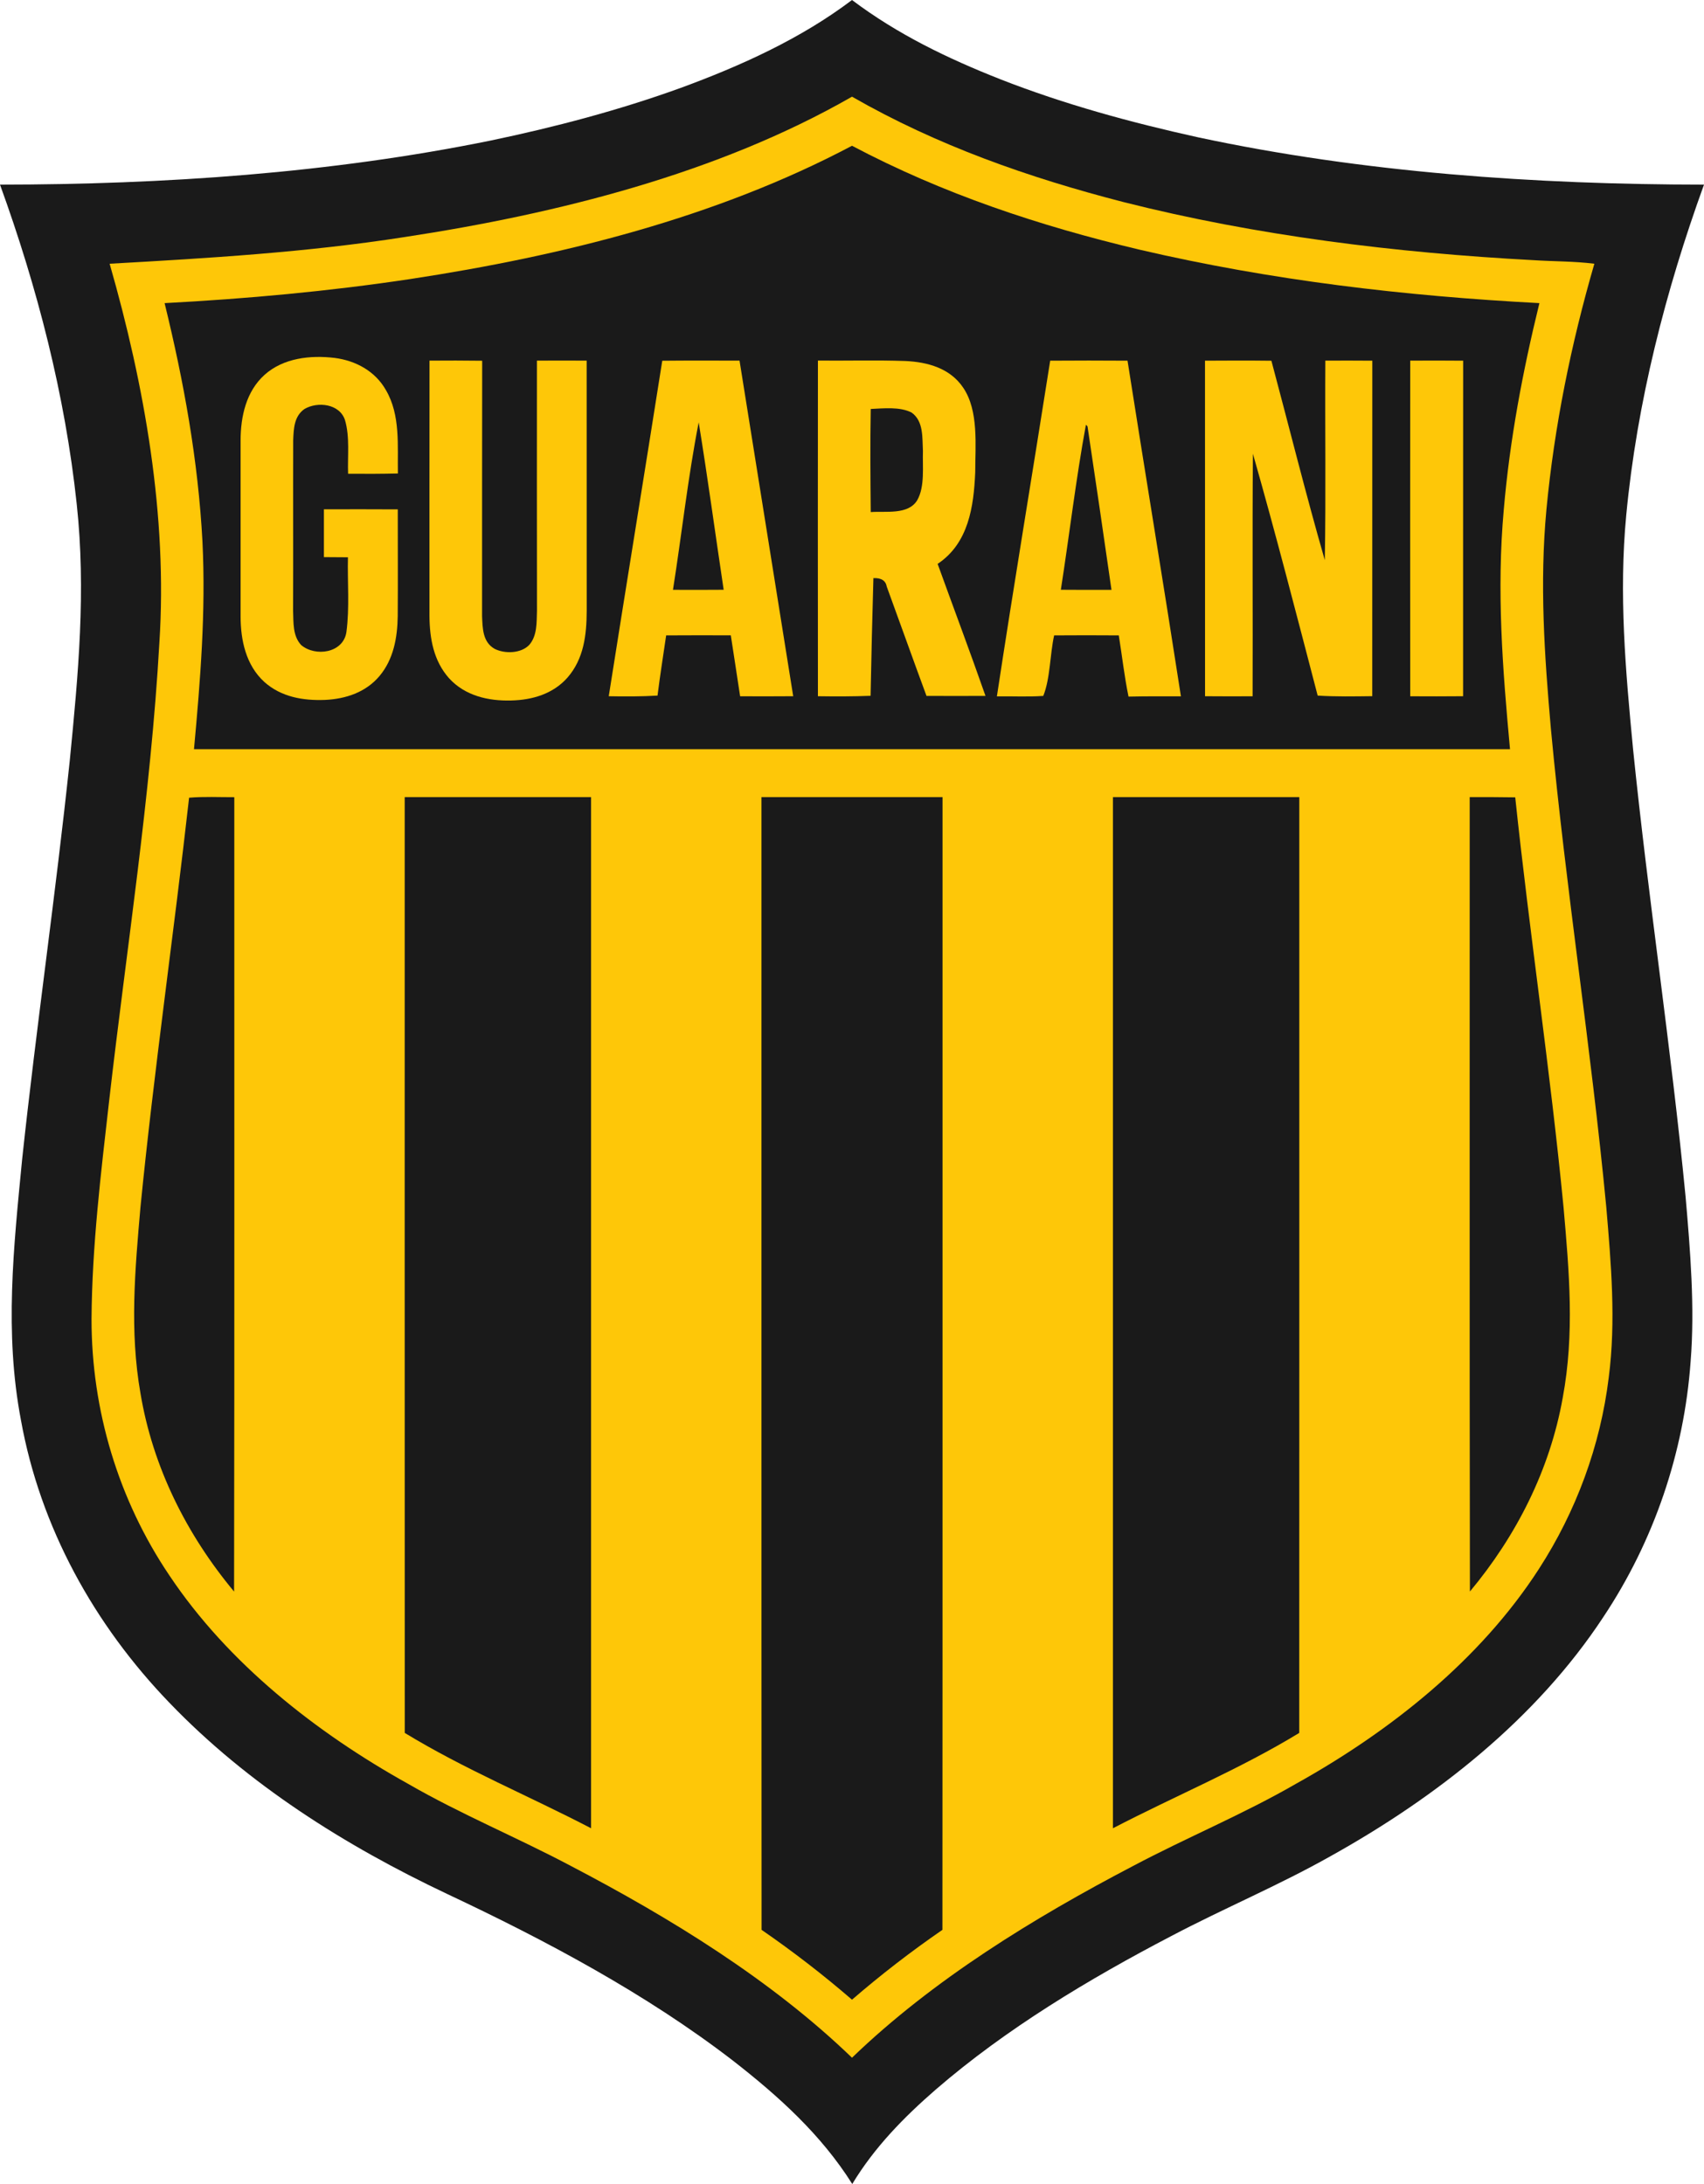
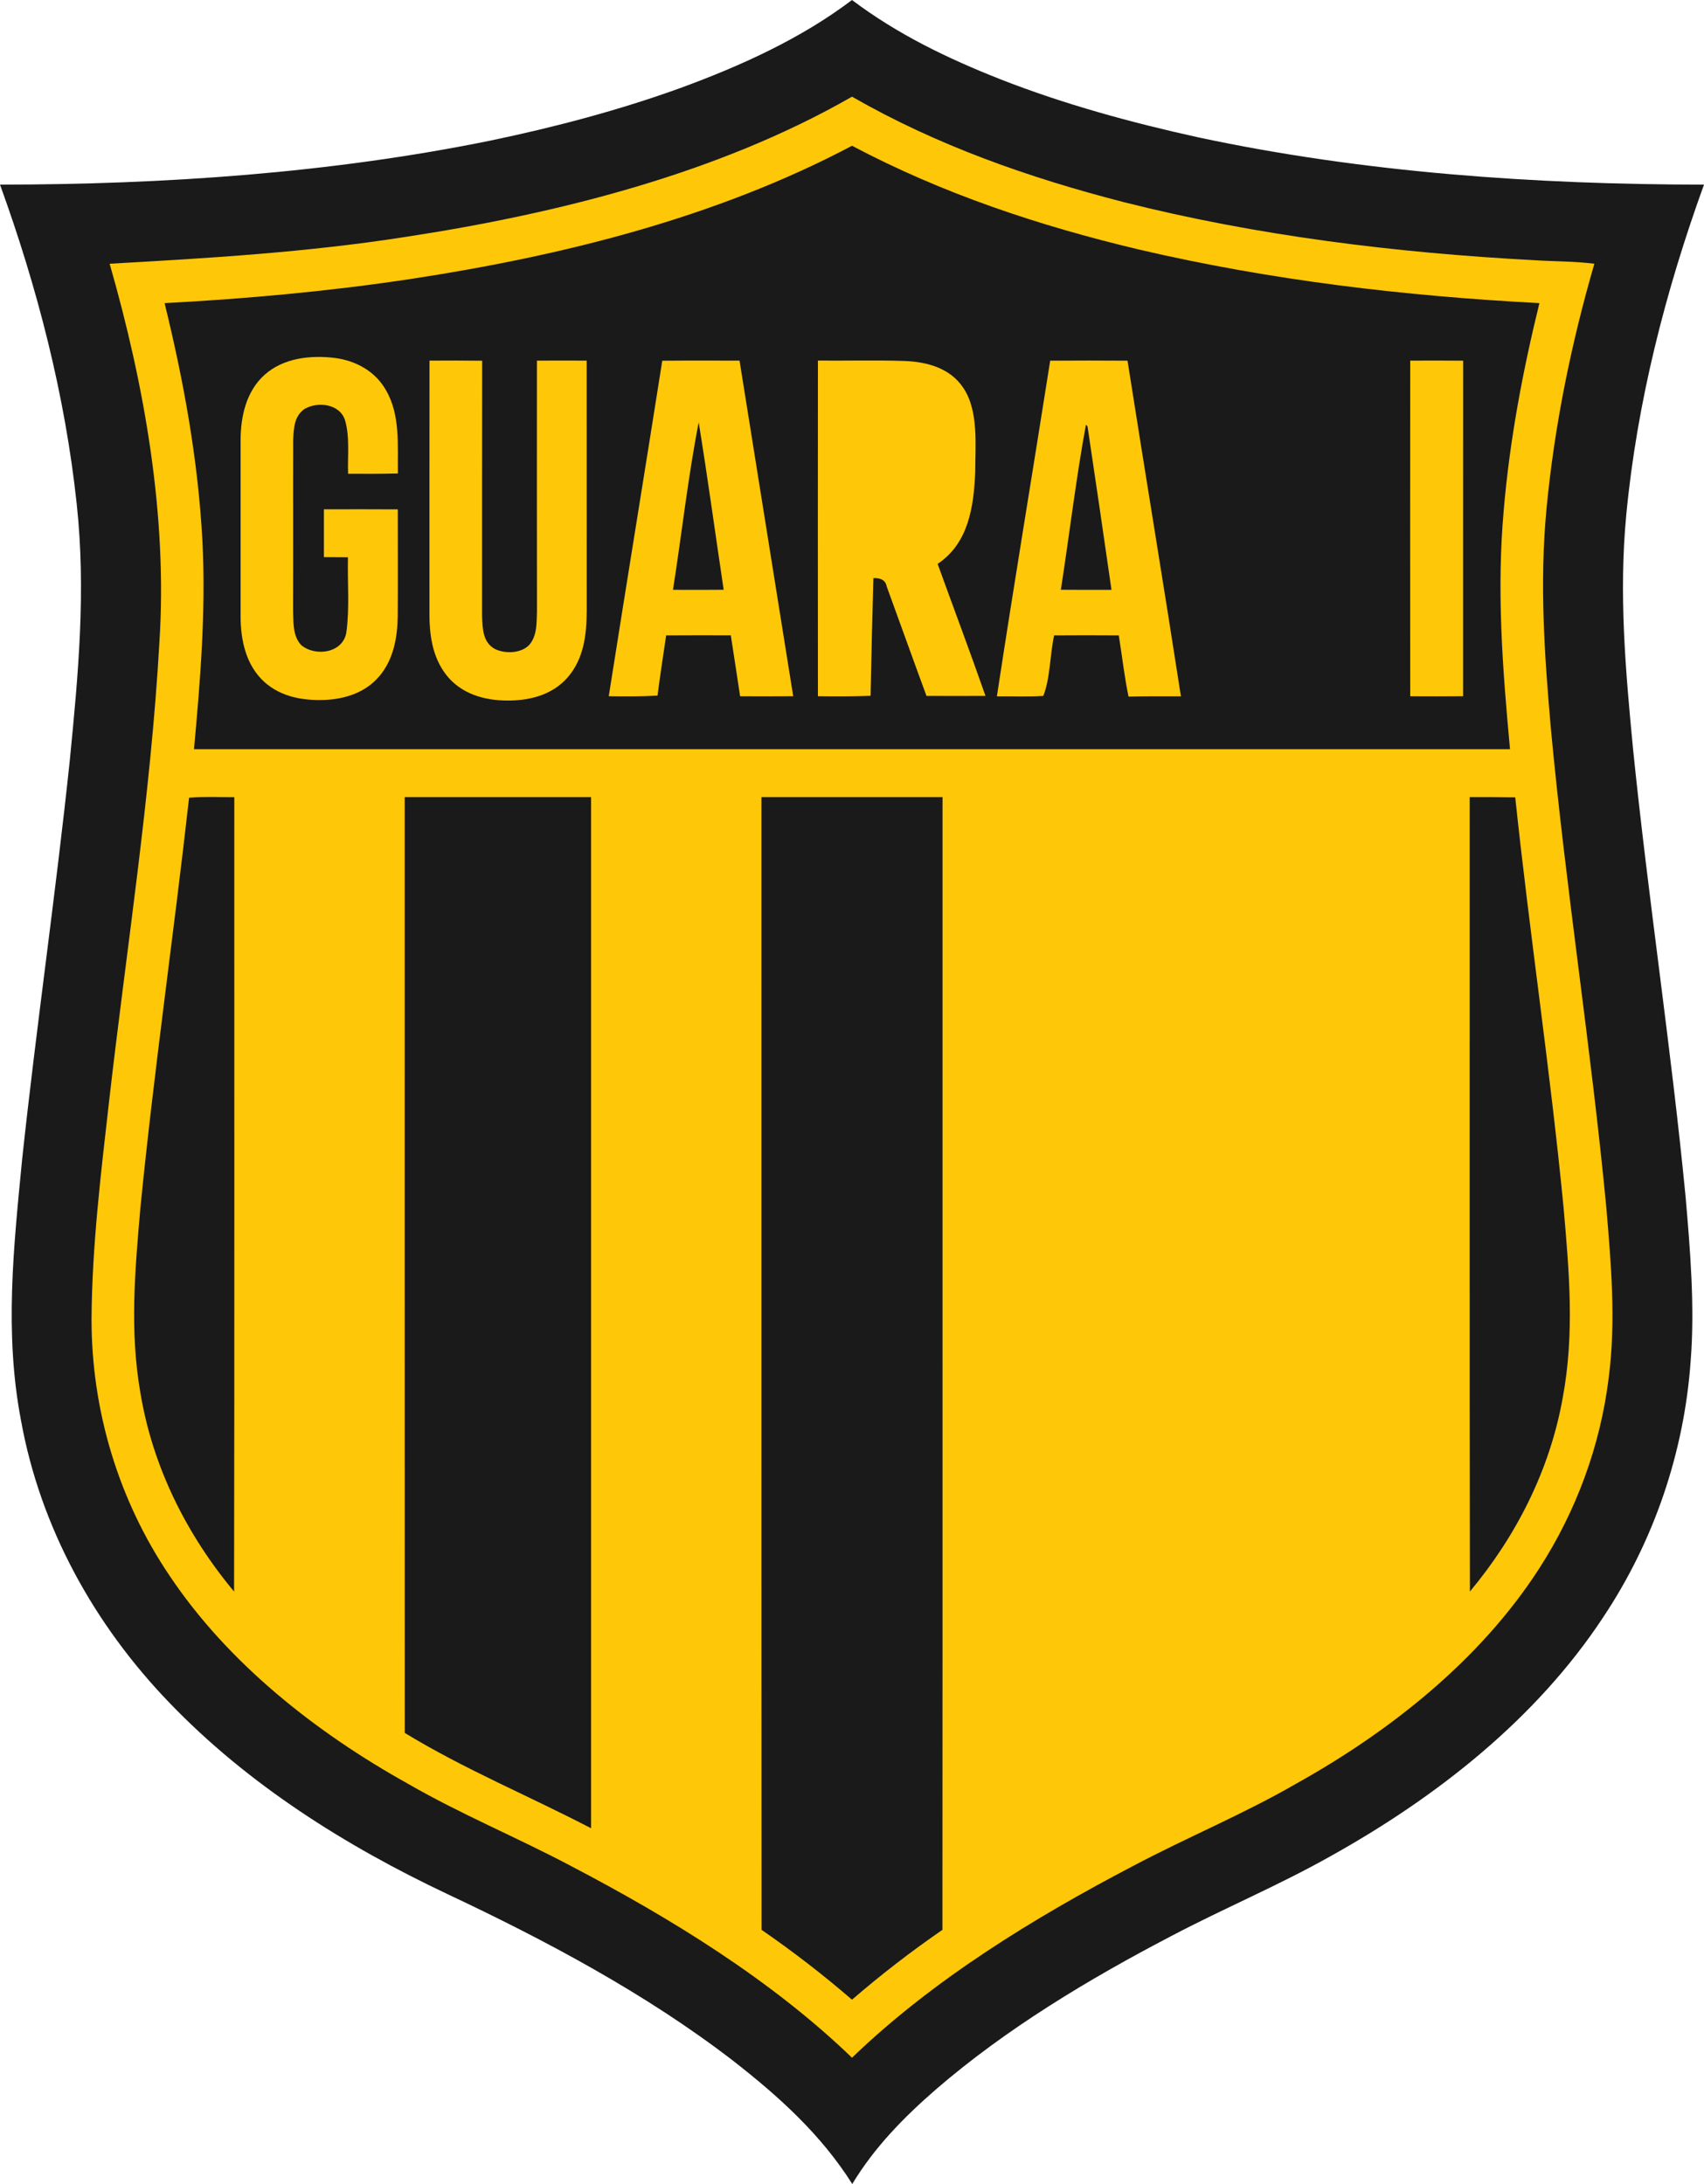
<svg xmlns="http://www.w3.org/2000/svg" version="1.1" viewBox="2 3.27 320 410.24">
  <path d="M 162.00 3.27 C 170.53 9.71 179.96 14.25 189.86 18.16 C 201.88 22.87 214.42 26.29 227.02 29.07 C 257.96 35.69 290.40 37.93 322.00 37.95 C 314.77 57.90 309.41 78.85 307.40 100.01 C 305.99 114.86 307.26 129.21 308.68 144.00 C 311.53 172.04 315.82 199.97 318.54 228.03 C 319.42 238.20 320.30 248.80 319.49 258.99 C 318.26 276.12 312.59 292.76 303.07 307.05 C 290.48 326.17 271.74 340.86 251.91 351.91 C 242.15 357.42 231.87 361.71 221.95 366.94 C 206.51 375.00 190.96 384.33 177.75 395.75 C 171.73 400.98 166.19 406.64 162.05 413.51 C 156.18 404.20 148.24 397.04 139.63 390.33 C 123.35 377.79 104.49 367.74 85.93 359.01 C 66.83 349.97 48.56 338.46 33.85 323.15 C 19.69 308.47 9.56 290.18 5.93 270.01 C 2.80 253.56 4.56 237.53 6.16 221.01 C 8.84 196.02 12.47 171.15 15.10 146.16 C 16.70 129.91 18.17 114.31 16.41 97.97 C 14.23 77.50 9.01 57.28 2.00 37.95 C 32.68 37.93 64.10 35.81 94.20 29.66 C 106.25 27.14 118.23 23.98 129.81 19.79 C 141.09 15.65 152.39 10.55 162.00 3.27 Z" fill="#1a1a1a" />
  <path d="M 162.00 21.43 C 178.00 30.61 195.16 36.63 212.96 41.22 C 238.05 47.57 264.19 50.76 290.00 52.14 C 293.82 52.39 297.61 52.33 301.41 52.81 C 297.04 67.87 293.89 83.35 292.41 98.97 C 291.11 112.86 292.03 126.35 293.25 140.19 C 296.05 170.18 300.79 200.02 303.65 230.01 C 304.55 240.64 305.49 251.40 304.11 262.02 C 302.55 274.82 297.99 287.17 290.99 297.99 C 279.92 315.13 263.02 328.51 245.35 338.35 C 235.43 344.08 224.89 348.41 214.77 353.78 C 196.15 363.52 177.19 375.14 162.00 389.79 C 146.81 375.14 127.85 363.52 109.23 353.78 C 99.11 348.41 88.57 344.08 78.65 338.35 C 61.41 328.75 44.84 315.73 33.80 299.18 C 24.22 284.98 19.17 268.12 19.19 251.00 C 19.28 237.34 20.96 223.58 22.50 210.02 C 25.76 181.45 30.31 152.70 31.93 124.00 C 33.48 100.22 29.14 75.62 22.59 52.81 C 41.11 51.77 59.61 50.67 77.97 47.80 C 106.54 43.45 136.77 35.91 162.00 21.43 Z" fill="#fec708" />
  <path d="M 162.00 30.65 C 179.06 39.68 197.23 45.71 215.97 50.16 C 240.73 55.94 265.73 58.87 291.09 60.21 C 287.96 72.98 285.52 85.88 284.40 99.00 C 283.03 114.22 284.17 128.86 285.57 144.00 C 203.19 144.00 120.81 144.00 38.43 144.00 C 39.63 130.91 40.67 118.17 40.02 105.00 C 39.21 89.78 36.53 74.99 32.91 60.21 C 48.34 59.39 63.74 57.99 79.02 55.69 C 107.46 51.36 136.44 44.18 162.00 30.65 Z" fill="#1a1a1a" />
  <path d="M 64.84 70.50 C 68.81 71.01 72.46 72.99 74.47 76.54 C 77.23 81.25 76.63 86.97 76.72 92.21 C 73.60 92.28 70.49 92.29 67.37 92.26 C 67.25 88.99 67.72 85.35 66.79 82.19 C 65.79 79.10 61.64 78.64 59.17 80.10 C 57.21 81.48 57.15 83.81 57.06 85.98 C 57.03 96.65 57.08 107.33 57.04 118.00 C 57.13 120.21 56.94 122.70 58.56 124.44 C 61.21 126.68 66.45 125.96 67.05 122.02 C 67.67 117.40 67.23 112.61 67.34 107.95 C 65.84 107.94 64.34 107.93 62.83 107.92 C 62.82 104.93 62.82 101.93 62.83 98.94 C 67.46 98.93 72.08 98.92 76.70 98.95 C 76.69 105.64 76.74 112.33 76.69 119.02 C 76.63 123.03 75.91 127.10 73.27 130.25 C 70.70 133.31 66.93 134.56 63.04 134.74 C 58.92 134.90 54.80 134.20 51.63 131.36 C 48.18 128.21 47.18 123.51 47.18 119.01 C 47.18 108.09 47.17 96.85 47.18 85.99 C 47.19 81.50 48.22 76.80 51.68 73.68 C 55.23 70.50 60.28 69.96 64.84 70.50 Z" fill="#fec708" />
  <path d="M 82.66 71.01 C 85.95 70.98 89.25 70.99 92.55 71.03 C 92.52 87.01 92.54 103.02 92.53 119.01 C 92.63 121.29 92.63 123.85 94.87 125.14 C 96.79 126.11 99.81 126.04 101.38 124.42 C 102.91 122.67 102.76 120.18 102.84 118.02 C 102.82 102.35 102.82 86.68 102.83 71.01 C 105.94 70.99 109.06 70.99 112.17 71.01 C 112.19 86.67 112.16 102.34 112.18 118.00 C 112.16 122.52 111.65 127.02 108.56 130.56 C 105.85 133.62 101.98 134.75 98.01 134.85 C 93.70 134.97 89.31 133.96 86.32 130.66 C 83.43 127.41 82.69 123.23 82.65 119.00 C 82.65 103.01 82.64 86.99 82.66 71.01 Z" fill="#fec708" />
  <path d="M 126.37 71.03 C 131.20 70.98 136.04 71.00 140.88 71.01 C 144.24 92.02 147.61 113.04 150.96 134.05 C 147.64 134.08 144.31 134.07 140.99 134.06 C 140.40 130.24 139.84 126.42 139.24 122.61 C 135.20 122.60 131.15 122.59 127.10 122.62 C 126.55 126.39 125.95 130.15 125.48 133.93 C 122.43 134.11 119.38 134.11 116.32 134.05 C 119.63 113.04 123.06 92.04 126.37 71.03 Z" fill="#fec708" />
  <path d="M 155.60 71.00 C 161.07 71.05 166.55 70.89 172.01 71.08 C 176.20 71.27 180.42 72.43 182.88 76.09 C 185.83 80.44 185.14 86.97 185.14 92.00 C 184.86 98.45 183.89 105.32 178.08 109.19 C 181.07 117.46 184.17 125.69 187.07 133.99 C 183.37 134.01 179.68 134.00 175.99 133.99 C 173.47 127.17 171.03 120.30 168.53 113.47 C 168.33 112.34 167.50 111.80 166.02 111.86 C 165.81 119.23 165.63 126.60 165.49 133.97 C 162.19 134.10 158.90 134.10 155.60 134.05 C 155.58 113.03 155.58 92.02 155.60 71.00 Z" fill="#fec708" />
  <path d="M 199.22 71.02 C 204.06 70.99 208.90 70.98 213.74 71.02 C 217.04 92.05 220.52 113.04 223.77 134.07 C 220.49 134.06 217.21 134.05 213.93 134.12 C 213.14 130.31 212.72 126.45 212.10 122.62 C 208.05 122.59 204.01 122.59 199.96 122.62 C 199.17 126.17 199.23 130.77 197.92 133.99 C 195.03 134.20 192.10 134.03 189.21 134.08 C 192.40 113.04 195.92 92.04 199.22 71.02 Z" fill="#fec708" />
-   <path d="M 228.29 71.02 C 232.44 70.99 236.60 70.98 240.76 71.03 C 244.10 83.51 247.22 96.08 250.79 108.49 C 251.01 96.00 250.81 83.50 250.89 71.01 C 253.83 70.99 256.77 71.00 259.71 71.02 C 259.69 92.03 259.72 113.03 259.70 134.04 C 256.28 134.08 252.87 134.15 249.45 133.93 C 245.49 118.77 241.58 103.56 237.29 88.50 C 237.16 103.68 237.29 118.87 237.23 134.06 C 234.25 134.08 231.27 134.07 228.30 134.05 C 228.28 113.04 228.31 92.03 228.29 71.02 Z" fill="#fec708" />
  <path d="M 266.83 71.01 C 270.14 70.99 273.46 70.99 276.77 71.02 C 276.75 92.03 276.77 113.04 276.76 134.05 C 273.45 134.08 270.14 134.08 266.83 134.06 C 266.81 113.04 266.82 92.02 266.83 71.01 Z" fill="#fec708" />
-   <path d="M 165.52 80.09 C 167.92 79.98 171.01 79.63 173.20 80.77 C 175.48 82.40 175.18 85.52 175.32 88.00 C 175.22 90.89 175.72 94.65 174.25 97.23 C 172.56 100.04 168.30 99.24 165.52 99.46 C 165.46 93.01 165.40 86.54 165.52 80.09 Z" fill="#1a1a1a" />
  <path d="M 133.21 82.60 C 134.91 93.06 136.33 103.57 137.90 114.05 C 134.73 114.07 131.55 114.08 128.38 114.06 C 130.03 103.60 131.18 92.99 133.21 82.60 Z" fill="#1a1a1a" />
  <path d="M 205.93 83.05 L 206.23 83.37 C 207.75 93.59 209.27 103.84 210.73 114.07 C 207.56 114.08 204.39 114.07 201.22 114.05 C 202.82 103.77 204.05 93.26 205.93 83.05 Z" fill="#1a1a1a" />
  <path d="M 37.51 153.11 C 40.32 152.87 43.18 153.02 46.00 153.01 C 45.98 202.75 46.05 252.49 45.96 302.23 C 37.03 291.51 30.68 278.81 28.38 264.99 C 26.32 253.26 27.35 241.79 28.38 230.01 C 30.92 204.33 34.63 178.77 37.51 153.11 Z" fill="#1a1a1a" />
  <path d="M 78.00 153.00 C 89.67 153.00 101.33 153.00 113.00 153.00 C 113.00 217.57 113.00 282.13 113.00 346.69 C 101.31 340.60 89.28 335.65 78.01 328.78 C 77.99 270.19 78.00 211.59 78.00 153.00 Z" fill="#1a1a1a" />
  <path d="M 145.00 153.00 C 156.33 153.00 167.67 153.00 179.00 153.00 C 178.99 223.93 179.02 294.85 178.98 365.77 C 173.06 369.85 167.44 374.19 162.00 378.89 C 156.56 374.19 150.93 369.85 145.02 365.77 C 144.98 294.85 145.01 223.93 145.00 153.00 Z" fill="#1a1a1a" />
-   <path d="M 211.00 153.00 C 222.67 153.00 234.33 153.00 246.00 153.00 C 246.00 211.59 246.01 270.19 245.99 328.78 C 234.72 335.65 222.69 340.60 211.00 346.69 C 211.00 282.13 211.00 217.57 211.00 153.00 Z" fill="#1a1a1a" />
  <path d="M 278.00 153.00 C 280.85 152.98 283.70 153.00 286.55 153.04 C 289.26 178.70 293.13 204.31 295.62 230.01 C 296.68 242.15 297.72 253.74 295.47 265.82 C 293.07 279.33 286.79 291.73 278.04 302.22 C 277.95 252.49 278.02 202.74 278.00 153.00 Z" fill="#1a1a1a" />
</svg>